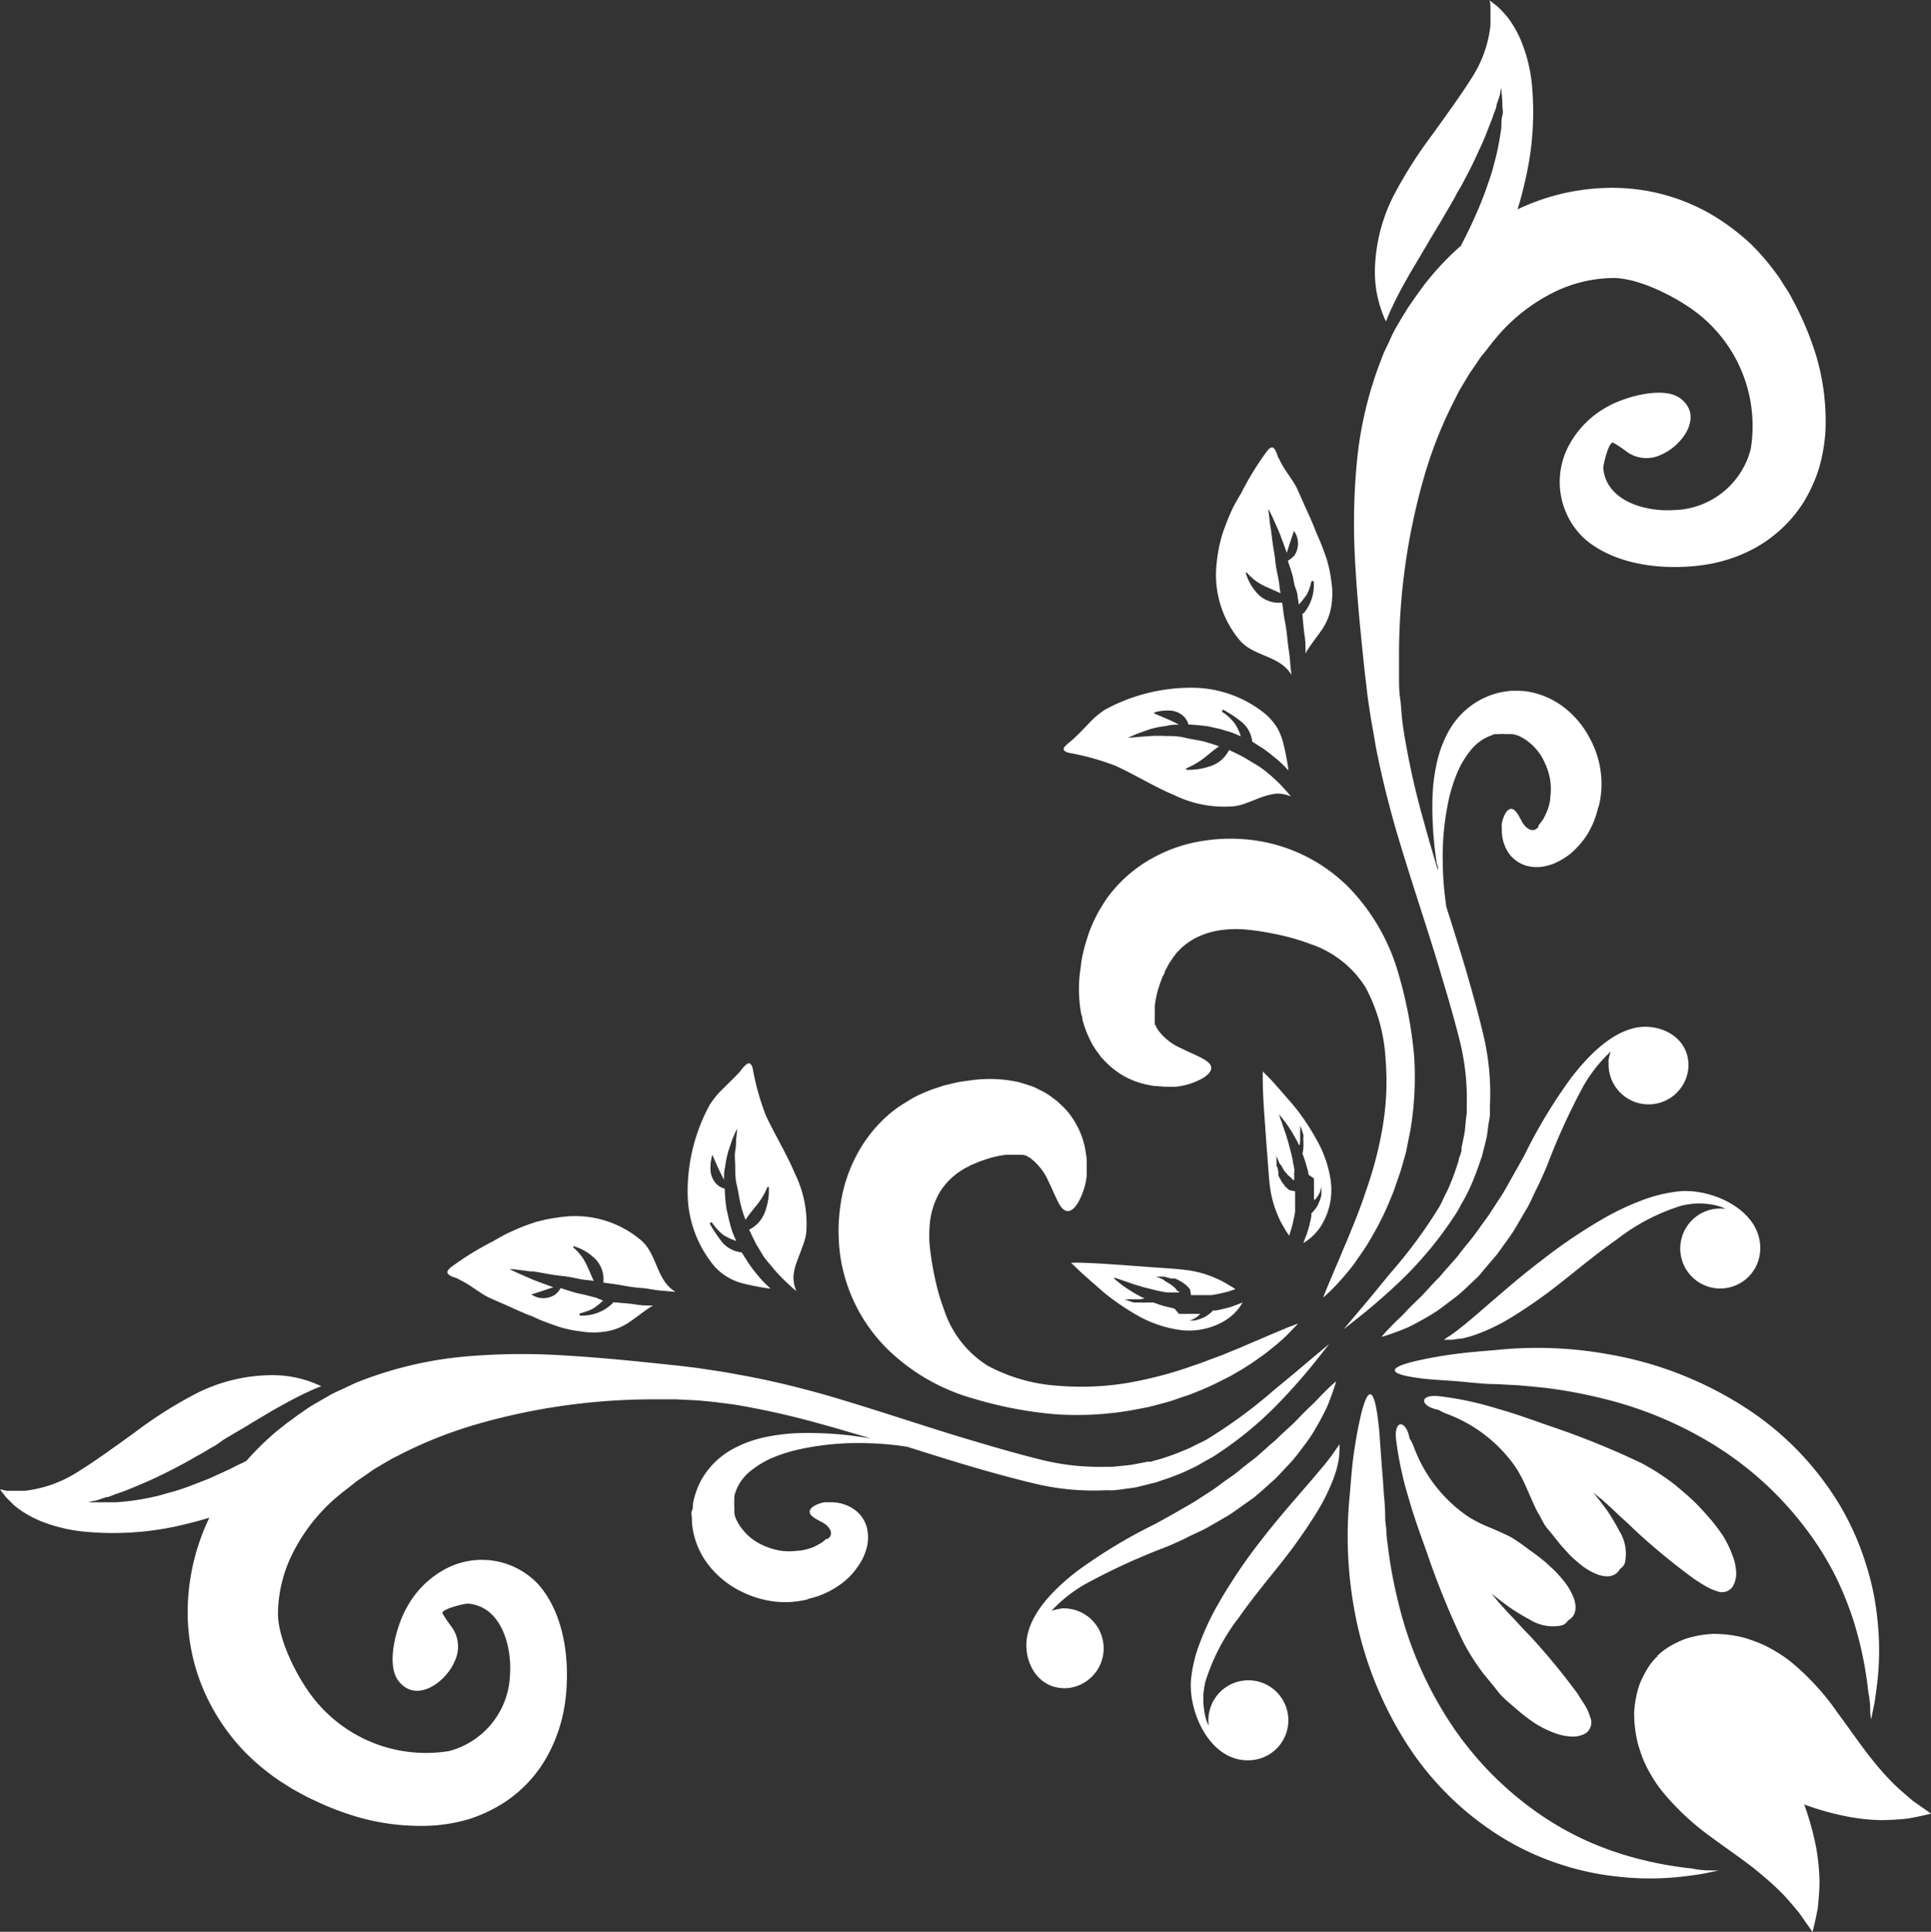
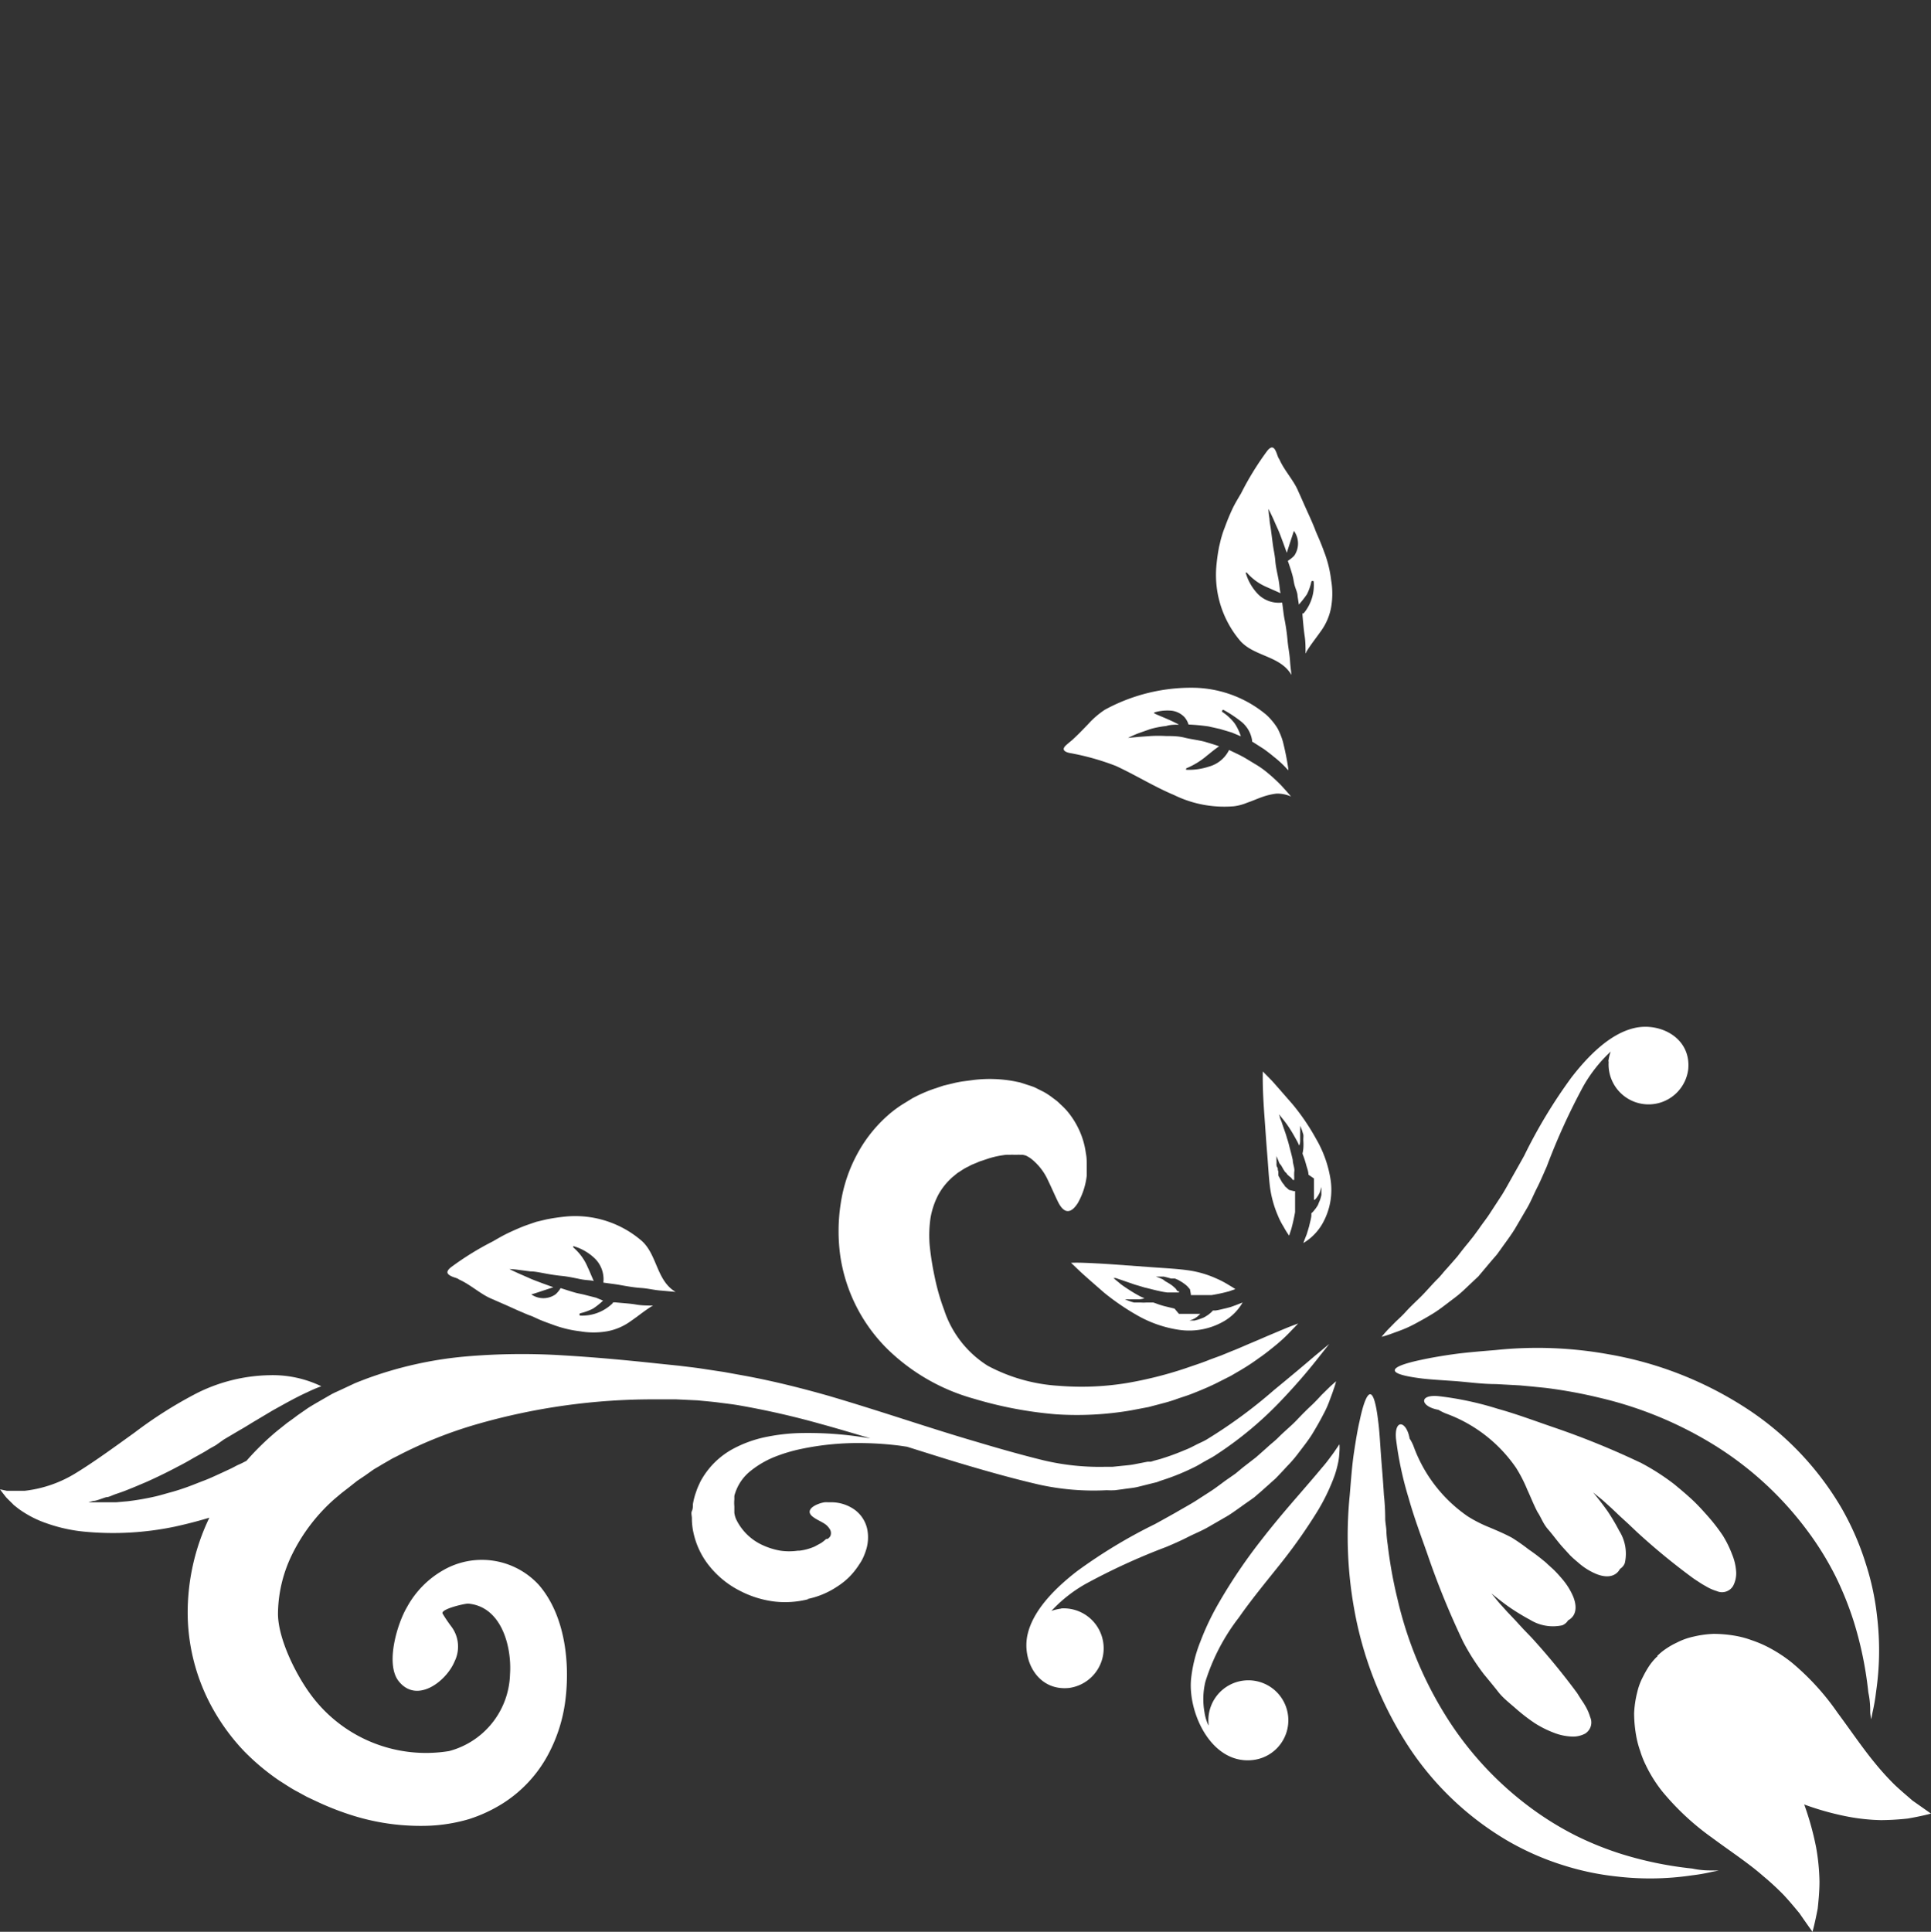
<svg xmlns="http://www.w3.org/2000/svg" viewBox="0 0 132.82 132.86">
  <rect x="0" y="0" width="132.82" height="132.86" fill="#333333" stroke="none" />
  <defs>
    <style>.cls-1{fill:#fff;}</style>
  </defs>
  <title>Flower Corner BR</title>
  <g id="Layer_2" data-name="Layer 2">
    <g id="Layer_1-2" data-name="Layer 1">
      <path class="cls-1" d="M110.63,73a3.06,3.06,0,0,1,.16-.68,10,10,0,0,0-1.87,2.36,44.27,44.27,0,0,0-2.53,5.55c-.22.49-.43,1-.67,1.47s-.45,1-.71,1.43l-.79,1.35c-.26.43-.56.83-.84,1.22l-.41.57-.44.51-.84,1-.85.8a8.19,8.19,0,0,1-.8.69c-.55.41-1,.78-1.49,1.08s-.88.51-1.25.71a8.1,8.1,0,0,1-1,.45l-.71.26c-.38.13-.56.17-.56.17s.12-.15.39-.45l.52-.53c.21-.21.48-.44.75-.74s.61-.62,1-1,.74-.81,1.18-1.25c.23-.22.42-.49.66-.74l.71-.81c.23-.3.47-.61.73-.92l.39-.49.38-.52c.25-.37.54-.72.79-1.12l.79-1.21c.26-.42.5-.87.75-1.31s.51-.9.77-1.37a35.42,35.42,0,0,1,3.25-5.38c1.07-1.38,2.59-3,4.34-3.4s3.91.67,3.69,2.86a2.75,2.75,0,0,1-5.47-.55Z" />
      <path class="cls-1" d="M128.64,117.78c0-.31,0-.78-.13-1.38a25.28,25.28,0,0,0-1-4.87,22.44,22.44,0,0,0-1.25-3.11,21,21,0,0,0-2-3.22A23.15,23.15,0,0,0,118,99.44a26.4,26.4,0,0,0-7.94-3.3,33.22,33.22,0,0,0-3.77-.69l-.89-.09-.86-.08-1.66-.09c-1,0-2-.15-2.86-.21s-1.59-.1-2.19-.17c-1.2-.15-1.87-.33-1.89-.56s.64-.48,1.83-.73c.6-.13,1.33-.26,2.18-.38s1.84-.2,2.93-.29a27.53,27.53,0,0,1,7.81.3,25.19,25.19,0,0,1,9.09,3.49,20.62,20.62,0,0,1,6.84,7,19,19,0,0,1,1.72,3.92,18.07,18.07,0,0,1,.77,3.6,19.61,19.61,0,0,1-.07,5.21,12.68,12.68,0,0,1-.24,1.39c-.06.31-.09.48-.09.48S128.67,118.1,128.64,117.78Z" />
-       <path class="cls-1" d="M115.66,82.92a13.89,13.89,0,0,0-4.42,2.3c-1.43,1-2.79,2.14-4,3.09a34.63,34.63,0,0,1-3.29,2.3,13.33,13.33,0,0,1-2.53,1.21,8.78,8.78,0,0,1-.92.25c-.27,0-.49.07-.67.07-.35,0-.51,0-.51,0a4.68,4.68,0,0,1,.42-.28l.5-.36c.2-.17.43-.33.69-.56.52-.42,1.17-1,2-1.71s1.82-1.57,3.07-2.52a36.51,36.51,0,0,1,4.35-2.94,18.4,18.4,0,0,1,2.54-1.2,10.14,10.14,0,0,1,2.65-.64c2.33-.2,5.79,1.41,5.52,4.2a2.75,2.75,0,1,1-2.47-3h.09a3.51,3.51,0,0,0-.9-.28A5.11,5.11,0,0,0,115.66,82.92Z" />
      <path class="cls-1" d="M105.76,104c-.28-.53-.48-1.06-.71-1.55a9.7,9.7,0,0,0-.77-1.5,10,10,0,0,0-4.84-3.74,3.85,3.85,0,0,1-.5-.25c-1.24-.22-1.38-1.07,0-.94a21.91,21.91,0,0,1,4.08.87c1.33.37,2.57.84,3.83,1.27a56.06,56.06,0,0,1,6.06,2.47,15.93,15.93,0,0,1,2.24,1.44c.4.33.82.68,1.22,1.05s.78.79,1.14,1.2a12.39,12.39,0,0,1,1,1.3,7.51,7.51,0,0,1,.64,1.31,3.69,3.69,0,0,1,.27,1.19,1.86,1.86,0,0,1-.21.95.89.89,0,0,1-1.12.36,3.3,3.3,0,0,1-.78-.35,4.92,4.92,0,0,1-.43-.26c-.15-.1-.3-.19-.45-.3a45.33,45.33,0,0,1-3.82-3.14l-.59-.56-.59-.54-.59-.56-.61-.55-.65-.53c.35.42.69.86,1,1.3a14,14,0,0,1,.8,1.35,2.93,2.93,0,0,1,.38,2.21.79.79,0,0,1-.33.4c-.28.52-.88.67-1.68.33a4.43,4.43,0,0,1-1.18-.75c-.19-.16-.38-.32-.57-.51l-.52-.57c-.35-.39-.65-.82-1-1.22S106,104.35,105.76,104Z" />
      <path class="cls-1" d="M88.24,51a18.34,18.34,0,0,1,.37,1.85l0,.13a7.2,7.2,0,0,0-1-.94c-.21-.18-.44-.35-.67-.52l-.72-.46L86.12,51a.33.33,0,0,0,0-.1,2.06,2.06,0,0,0-.73-1.26,8.6,8.6,0,0,0-1.22-.81c-.08-.05-.15.09-.09.14a3.37,3.37,0,0,1,.85.79,3.6,3.6,0,0,1,.42.88l-.62-.26-.8-.24-.8-.18a13.64,13.64,0,0,0-1.38-.13,1.36,1.36,0,0,0-.28-.51,1.45,1.45,0,0,0-1-.45,3.11,3.11,0,0,0-1.08.13s0,0,0,.05,1.07.43,1.7.79c-.31,0-.6,0-.87.09a6.35,6.35,0,0,0-1.12.22l-.82.29a7.26,7.26,0,0,0-.69.31l.72-.07.83-.06a9.68,9.68,0,0,1,1.07,0c.39,0,.82,0,1.26.11s.91.16,1.39.28c.32.1.66.19,1,.32a.78.78,0,0,0-.15.1c-.23.16-.45.35-.68.53a5.38,5.38,0,0,1-1.43.88s-.05.1,0,.1a4.29,4.29,0,0,0,1.53-.21,2.19,2.19,0,0,0,1.41-1.15c.39.19.78.36,1.15.58l.66.4A6.19,6.19,0,0,1,87,53a11.86,11.86,0,0,1,1.11,1q.38.41.69.78a2.34,2.34,0,0,0-1-.2,4.5,4.5,0,0,0-1,.24c-.32.11-.64.26-1,.38a3.5,3.5,0,0,1-.92.25,7.84,7.84,0,0,1-4.12-.77c-1.38-.58-2.62-1.36-4-2a17.25,17.25,0,0,0-3.22-.9c-.49-.12-.43-.33-.21-.53s.38-.31.52-.45c.35-.32.67-.66,1-1A5.87,5.87,0,0,1,76,48.81a12.39,12.39,0,0,1,6.09-1.51,8,8,0,0,1,5,1.85,4.42,4.42,0,0,1,.77.92A4.64,4.64,0,0,1,88.24,51Z" />
-       <path class="cls-1" d="M117.8,14.8a15.65,15.65,0,0,1,2.65,2,16.8,16.8,0,0,1,2,2.4c.26.43.56.84.78,1.27l.34.65c.11.22.22.44.32.66a21.27,21.27,0,0,1,1,2.58,15.84,15.84,0,0,1,.67,5.29,12,12,0,0,1-.46,2.61A10.55,10.55,0,0,1,124,34.63a9.26,9.26,0,0,1-3.42,3.13A10.44,10.44,0,0,1,117,38.88c-2.62.34-5.9,0-8-1.82a5.32,5.32,0,0,1-1-6.58A6.53,6.53,0,0,1,110.51,28c1.16-.68,3.93-1.51,5.11-.57,1.59,1.26,0,3.28-1.36,3.84a2.3,2.3,0,0,1-2.44-.26,8.68,8.68,0,0,0-.85-.56c-.31-.15-.71,1.56-.69,1.76.22,2.31,3,3,4.86,2.87a5.59,5.59,0,0,0,5.28-4.19,9.83,9.83,0,0,0-3.92-9.54c-1.37-1-3.79-2.22-5.51-2.23a9.41,9.41,0,0,0-4.15,1,12.32,12.32,0,0,0-3.75,2.9l-.42.5-.41.53-.42.52c-.13.18-.24.37-.37.55l-.38.55-.35.58-.35.59c-.11.2-.21.41-.31.61a29.26,29.26,0,0,0-2.15,5.43A44.28,44.28,0,0,0,96.23,45c0,.51,0,1,0,1.51s0,1,.07,1.47.09,1,.14,1.46.13,1,.21,1.43a53.86,53.86,0,0,0,1.26,5.54c.32,1.18.66,2.33,1,3.46,0-.16,0-.32-.08-.47a24.8,24.8,0,0,1-.3-4.48,12.38,12.38,0,0,1,.25-2.22,8.1,8.1,0,0,1,.83-2.35,5.44,5.44,0,0,1,2.14-2.18,2.35,2.35,0,0,1,.39-.19,2.83,2.83,0,0,1,.4-.17,4.83,4.83,0,0,1,.87-.23l.48-.07h.5a4.43,4.43,0,0,1,1,.11,5.67,5.67,0,0,1,2.39,1.19,6.55,6.55,0,0,1,1.59,2,6.52,6.52,0,0,1,.58,4.73s0-.08,0-.12a6.06,6.06,0,0,1-.85,2.09,6.14,6.14,0,0,1-.68.83,4.31,4.31,0,0,1-.83.68,4.68,4.68,0,0,1-.55.3,2.78,2.78,0,0,1-.59.21,2.75,2.75,0,0,1-1.13.08,2.27,2.27,0,0,1-1.59-1,2.82,2.82,0,0,1-.43-1.43v-.3a.85.85,0,0,1,0-.23,1.91,1.91,0,0,1,.1-.38c.15-.45.37-.65.56-.64s.38.24.57.59l.15.28a1,1,0,0,1,.08.14.48.48,0,0,0,.09.11.89.89,0,0,0,.36.29.43.43,0,0,0,.41,0,.36.36,0,0,0,.15-.12l.05-.07s0,0,0-.08a4.4,4.4,0,0,0,.27-.35,2.42,2.42,0,0,0,.24-.45,3.35,3.35,0,0,0,.3-1l0-.12a4.22,4.22,0,0,0,0-1.18,4.46,4.46,0,0,0-.39-1.24,3.69,3.69,0,0,0-1.77-1.82,3.6,3.6,0,0,0-.44-.12l-.22,0h-.23a2.53,2.53,0,0,0-.47,0l-.23,0c-.07,0-.16,0-.22.06a3.19,3.19,0,0,0-1.46,1,6.35,6.35,0,0,0-1,1.68,11,11,0,0,0-.58,1.9,18.51,18.51,0,0,0-.38,4.26,20.42,20.42,0,0,0,.18,2.5l.06.47c.47,1.47.92,2.91,1.34,4.31.47,1.63.9,3.16,1.27,4.76a17.39,17.39,0,0,1,.39,4.67c0,.18,0,.37,0,.56s-.05.36-.08.55c-.06.36-.08.73-.16,1.08s-.17.69-.25,1l-.06.25-.09.24c-.05.17-.11.33-.17.49a15.57,15.57,0,0,1-.75,1.81c-.14.29-.31.55-.45.82s-.29.53-.46.77a25.63,25.63,0,0,1-3.8,4.54c-1.17,1.1-2.13,1.9-2.79,2.42l-1,.79.84-1c.55-.64,1.34-1.59,2.34-2.82A33.3,33.3,0,0,0,99,83c.14-.24.24-.49.37-.75s.26-.5.36-.77a15.59,15.59,0,0,0,.6-1.67c0-.14.09-.29.13-.44l.07-.22,0-.22c.06-.31.13-.61.19-.93s.07-.64.11-1l.06-.49V76a16.7,16.7,0,0,0-.43-4.2c-.35-1.43-.8-3-1.28-4.59C98.24,64,97.07,60.64,96,57c-.52-1.83-1-3.74-1.38-5.71-.08-.5-.17-1-.26-1.5s-.16-1-.24-1.53-.12-1-.19-1.55-.11-1-.17-1.54c-.21-2.06-.42-4.18-.54-6.37A45.05,45.05,0,0,1,93.31,32a26.25,26.25,0,0,1,1.54-6.87c.11-.27.2-.55.32-.83s.26-.54.38-.81.25-.55.39-.81.31-.52.45-.78l.47-.76.5-.72.52-.72c.17-.23.36-.46.55-.69a18.64,18.64,0,0,1,2.06-2.11c.08-.17.17-.34.25-.5l.3-.6.28-.6c.18-.41.36-.8.52-1.2s.31-.78.44-1.17.27-.75.37-1.12.2-.73.28-1.07c.16-.7.27-1.34.34-1.9,0-.29,0-.55.07-.8s0-.46,0-.67a8.57,8.57,0,0,0-.06-.92l0-.32-.09.32c0,.22-.15.52-.26.9,0,.19-.13.4-.2.63s-.17.47-.27.72-.2.53-.32.82-.24.57-.39.87c-.27.61-.58,1.26-.94,1.93-.17.33-.36.68-.56,1l-.28.53c-.11.17-.2.35-.31.53l-.31.53-.32.55-.66,1.09c-.21.38-.44.74-.66,1.13L97,18.77c-.44.77-.88,1.56-1.26,2.39-.15.3-.28.62-.41.95a8,8,0,0,1-.76-3.58,11.85,11.85,0,0,1,1.25-5,30.3,30.3,0,0,1,2.7-4.27c1-1.4,2-2.76,2.77-4a8.21,8.21,0,0,0,1.23-3.54c0-.13,0-.26,0-.37s0-.22,0-.33,0-.2,0-.29,0-.17,0-.24c0-.3-.07-.47-.07-.47l.38.29.21.17.22.22.26.28c.09.1.17.21.27.33a7.5,7.5,0,0,1,1,1.93,10.48,10.48,0,0,1,.59,2.7A20.37,20.37,0,0,1,105,12c-.18.84-.38,1.64-.62,2.4a15.09,15.09,0,0,1,6.74-1.48A13.55,13.55,0,0,1,117.8,14.8Z" />
      <path class="cls-1" d="M88,31.59c.34.78,1,1.46,1.3,2.2.17.37.33.74.5,1.12s.34.74.49,1.1c.08.18.15.36.22.55l.23.53c.15.35.28.7.39,1a8,8,0,0,1,.43,1.81,5.53,5.53,0,0,1,0,1.86,4,4,0,0,1-.7,1.64c-.33.47-.68.9-1,1.42,0,0,0,.07-.06.11,0-.4,0-.78-.06-1.18s-.11-.95-.15-1.43l0-.14.08,0A3,3,0,0,0,90.36,40c0-.06-.14-.06-.16,0a3.43,3.43,0,0,1-.31.88,7.22,7.22,0,0,1-.55.7L89.25,41c0-.22-.11-.45-.18-.67s-.09-.44-.14-.65c-.1-.39-.23-.76-.35-1.11a2.24,2.24,0,0,0,.44-.35A1.48,1.48,0,0,0,89,36.51s0,0,0,0-.3.9-.49,1.51l-.26-.72c-.13-.34-.24-.66-.37-.94s-.23-.52-.32-.72c-.19-.41-.31-.64-.31-.64s0,.25.07.68c0,.21.06.46.1.76s.08.62.13,1,.14.74.17,1.14.14.84.22,1.27.07.63.14.95l-.17-.08-.77-.34a3.77,3.77,0,0,1-1.38-1s-.09,0-.08,0a3.52,3.52,0,0,0,.81,1.44,2,2,0,0,0,1.7.62c.06.38.09.78.17,1.18s.16.94.2,1.41.14.93.17,1.39.07.68.1,1c-.76-1.32-2.54-1.26-3.51-2.33A7,7,0,0,1,83.66,39a12.63,12.63,0,0,1,.2-1.43c.06-.23.1-.45.17-.67a6,6,0,0,1,.22-.64c.15-.42.32-.83.5-1.22s.41-.76.62-1.12A20.16,20.16,0,0,1,87.17,31c.3-.37.46-.22.57,0S87.88,31.43,88,31.59Z" />
      <path class="cls-1" d="M89,81.92l.08,0v.19c0,.21,0,.42,0,.62l0,.31,0,.32a12.24,12.24,0,0,1-.27,1.2c-.05.14-.09.28-.14.42a5.42,5.42,0,0,1-.38-.61,4.92,4.92,0,0,1-.39-.76,7.48,7.48,0,0,1-.55-2c-.08-.65-.12-1.43-.19-2.28s-.13-1.79-.19-2.6-.1-1.61-.11-2.16,0-.88,0-.88l.62.63c.37.41.88,1,1.43,1.63a15.1,15.1,0,0,1,1.6,2.35,8,8,0,0,1,1,2.76,4.7,4.7,0,0,1-.58,3.15,3.69,3.69,0,0,1-1.28,1.28c.06-.17.12-.33.19-.5s.07-.21.11-.33l.1-.34c.05-.23.12-.46.15-.7l0-.18a.9.9,0,0,0,.17-.17l.13-.16s.08-.12.12-.18.07-.15.1-.23a1.86,1.86,0,0,0,.1-.25,2.68,2.68,0,0,0,.07-.27l0-.26a2.09,2.09,0,0,0,0-.25,1.62,1.62,0,0,0,0-.22c0-.07,0-.13,0-.18s0-.1,0-.14l0-.12v.26a1.11,1.11,0,0,1,0,.17.63.63,0,0,1,0,.19,1.66,1.66,0,0,1-.06.21,1.06,1.06,0,0,1-.06.19l-.1.19-.11.16a1.79,1.79,0,0,1-.13.14.12.12,0,0,0-.05,0c0-.13,0-.27,0-.4s0-.25,0-.36l0-.36c0-.12,0-.23,0-.35L90,80.79c0-.22-.09-.44-.15-.65a6.17,6.17,0,0,0-.19-.61,1.59,1.59,0,0,1-.07-.2.09.09,0,0,0,0,0,2.28,2.28,0,0,0,.06-.39,3.57,3.57,0,0,0,0-.46,1.7,1.7,0,0,1,0-.22,1.42,1.42,0,0,0,0-.22l-.06-.19a1,1,0,0,0-.06-.18,1.45,1.45,0,0,0-.1-.24.41.41,0,0,0,0-.09.66.66,0,0,1,0,.09,1.33,1.33,0,0,1,0,.26.88.88,0,0,1,0,.17c0,.06,0,.12,0,.18v.2c0,.06,0,.13,0,.19s0,.24-.07.35l-.12-.26c-.17-.3-.32-.58-.47-.81a6.39,6.39,0,0,0-.41-.59c-.12-.16-.22-.27-.28-.36l-.11-.12.06.16c0,.1.09.25.15.44s.14.41.23.67.08.27.13.42.09.29.13.45c.08.32.18.67.25,1,0,.19.07.37.1.57s0,.19,0,.29a2.89,2.89,0,0,0,0,.29v.22l-.09,0L88.81,81l-.14-.11-.15-.14c0-.06-.1-.11-.15-.18l-.06-.1a.27.27,0,0,1-.06-.1,2.25,2.25,0,0,1-.12-.21A2,2,0,0,1,88,80l-.08-.2-.12-.29,0-.12a.94.94,0,0,0,0,.12c0,.08,0,.19,0,.32a1.43,1.43,0,0,1,0,.22c0,.07,0,.16.06.24s0,.17.07.26l0,.13,0,.13c0,.09.09.18.12.26l.14.25.17.21c0,.07.11.12.16.18l.15.13Z" />
-       <path class="cls-1" d="M86.46,57.82a11.34,11.34,0,0,1,6.34,3.24A14,14,0,0,1,96.2,67a29.16,29.16,0,0,1,1.07,5.65A22,22,0,0,1,97,77.79c-.08.39-.16.78-.23,1.16s-.19.74-.29,1.1a10.53,10.53,0,0,1-.32,1c-.12.34-.22.67-.35,1-.26.63-.5,1.23-.78,1.76-.14.28-.27.54-.41.79l-.41.72c-.27.46-.56.87-.82,1.24a9.79,9.79,0,0,1-.76,1,15.3,15.3,0,0,1-1.17,1.27l-.44.41s.06-.2.21-.56l.66-1.57.23-.53.24-.58c.17-.41.37-.85.55-1.32l.3-.73c.1-.25.2-.52.3-.78.21-.54.39-1.12.6-1.71a26.28,26.28,0,0,0,1-4,18.79,18.79,0,0,0,.19-4.66,11.8,11.8,0,0,0-1.37-4.89,7.15,7.15,0,0,0-3.84-3,14.84,14.84,0,0,0-2.28-.65,17.43,17.43,0,0,0-2.12-.33,7.39,7.39,0,0,0-1.9.07,5.36,5.36,0,0,0-1.51.49,4.64,4.64,0,0,0-1.13.81c-.07.09-.16.16-.24.26l-.21.28-.21.31a1.77,1.77,0,0,0-.19.33,3.65,3.65,0,0,0-.18.34c0,.13-.11.25-.16.37s-.09.25-.14.37-.08.26-.13.38a6.46,6.46,0,0,0-.26,1.28l0,.14s0,.08,0,.13a1.92,1.92,0,0,1,0,.24,1.55,1.55,0,0,1,0,.22c0,.08,0,.13,0,.2l0,.1a.94.94,0,0,0,0,.09c0,.06,0,.14.06.2a1.68,1.68,0,0,0,.21.36,3.89,3.89,0,0,0,1.51,1.18c.57.28,1.1.5,1.47.7s.6.39.63.62-.15.47-.54.73a4.78,4.78,0,0,1-1.9.61l-.72,0-.81-.06a6,6,0,0,1-1.92-.61,5.73,5.73,0,0,1-1-.69c-.17-.14-.32-.3-.48-.46l-.23-.25a2.83,2.83,0,0,0-.2-.28,6,6,0,0,1-.39-.59c-.11-.21-.21-.42-.31-.64s-.17-.45-.25-.67a3.58,3.58,0,0,0-.11-.35c0-.11,0-.23-.07-.35A9.45,9.45,0,0,1,74.27,67l.09-.69a5.54,5.54,0,0,1,.12-.69c.06-.24.11-.48.18-.71s.15-.48.23-.73a11,11,0,0,1,.66-1.46c.14-.24.29-.48.44-.72a7,7,0,0,1,.52-.7A9.49,9.49,0,0,1,79.3,59a10.32,10.32,0,0,1,3.52-1.18A12,12,0,0,1,86.46,57.82Z" />
      <path class="cls-1" d="M132.82,124.73l-1.28-.9c-.36-.32-.79-.67-1.23-1.09a18.51,18.51,0,0,1-1.3-1.43c-.88-1.06-1.7-2.28-2.62-3.52a17.27,17.27,0,0,0-3.15-3.45,9.83,9.83,0,0,0-1.83-1.16,8.4,8.4,0,0,0-.94-.38,6.59,6.59,0,0,0-.91-.26,8.79,8.79,0,0,0-1.69-.17,7.14,7.14,0,0,0-1.43.2,4.58,4.58,0,0,0-1.1.4,5.12,5.12,0,0,0-.77.44,3.79,3.79,0,0,0-.59.49s.07.29.21.75c.08.23.18.49.29.78s.25.6.4,1a9,9,0,0,0,.5,1,8.16,8.16,0,0,0,.63,1.1c.12.18.26.38.4.56s.3.36.47.56a9.93,9.93,0,0,0,1.23,1.15,23.33,23.33,0,0,0,3.88,2.38,19.24,19.24,0,0,0,5.06,1.75,13.64,13.64,0,0,0,2.34.25,18,18,0,0,0,1.84-.11C132.26,124.89,132.82,124.73,132.82,124.73Z" />
      <path class="cls-1" d="M73,110.63a3.56,3.56,0,0,0-.68.16,9.72,9.72,0,0,1,2.36-1.86,44.1,44.1,0,0,1,5.54-2.54c.5-.21,1-.43,1.47-.67s1-.45,1.44-.71l1.35-.78c.43-.27.82-.57,1.21-.84l.58-.41.51-.44.95-.85c.28-.29.55-.57.8-.85a8.34,8.34,0,0,0,.7-.8c.41-.54.78-1,1.07-1.48s.52-.89.71-1.26a6.77,6.77,0,0,0,.45-1c.11-.29.2-.53.26-.72A5.05,5.05,0,0,0,91.9,95s-.15.12-.44.39l-.53.52c-.21.22-.44.48-.74.76s-.62.6-1,1-.8.73-1.24,1.17c-.22.23-.49.43-.74.66s-.53.47-.81.72l-.93.72-.48.4-.53.37c-.36.25-.72.54-1.11.8l-1.21.78c-.43.26-.87.5-1.31.76l-1.37.76a35.74,35.74,0,0,0-5.38,3.25c-1.38,1.07-3,2.6-3.4,4.35s.67,3.9,2.85,3.68a2.75,2.75,0,0,0-.54-5.47Z" />
      <path class="cls-1" d="M117.78,128.64c-.32,0-.78,0-1.38-.13a25.13,25.13,0,0,1-4.87-1,22,22,0,0,1-3.11-1.25,21.43,21.43,0,0,1-3.23-2A23,23,0,0,1,99.44,118,26.34,26.34,0,0,1,96.13,110a31,31,0,0,1-.68-3.77,8.94,8.94,0,0,1-.09-.89c0-.29-.07-.56-.08-.86q0-.85-.09-1.65c-.06-1.06-.15-2-.21-2.86s-.1-1.59-.18-2.19c-.14-1.21-.33-1.88-.55-1.89s-.48.63-.73,1.83c-.14.59-.26,1.32-.39,2.18s-.2,1.84-.29,2.92a28.28,28.28,0,0,0,.3,7.81,25.49,25.49,0,0,0,3.49,9.09,20.64,20.64,0,0,0,7,6.84,18.79,18.79,0,0,0,3.92,1.73,18.59,18.59,0,0,0,3.6.76,19.61,19.61,0,0,0,5.21-.07,12.41,12.41,0,0,0,1.38-.24l.48-.09Z" />
      <path class="cls-1" d="M82.91,115.66a14.05,14.05,0,0,1,2.3-4.41c1-1.43,2.15-2.79,3.1-4a36.57,36.57,0,0,0,2.3-3.3,13.67,13.67,0,0,0,1.21-2.53,7.92,7.92,0,0,0,.24-.92,5,5,0,0,0,.07-.66,3,3,0,0,0,0-.51l-.28.41c-.09.14-.21.3-.36.5s-.32.43-.55.69c-.43.52-1,1.18-1.71,2s-1.57,1.82-2.53,3.06a36.66,36.66,0,0,0-2.93,4.36,17.87,17.87,0,0,0-1.2,2.54,9.63,9.63,0,0,0-.65,2.64c-.19,2.33,1.42,5.8,4.21,5.52a2.75,2.75,0,1,0-3-2.46.28.28,0,0,0,0,.09,3.13,3.13,0,0,1-.28-.91A5.1,5.1,0,0,1,82.91,115.66Z" />
      <path class="cls-1" d="M104,105.76c-.52-.28-1-.48-1.54-.71a9.2,9.2,0,0,1-1.5-.76,10,10,0,0,1-3.74-4.85,2.85,2.85,0,0,0-.26-.5c-.22-1.24-1.06-1.37-.94,0a23.76,23.76,0,0,0,.87,4.09c.37,1.32.84,2.57,1.28,3.82a56.06,56.06,0,0,0,2.47,6.06,15.21,15.21,0,0,0,1.43,2.24c.33.4.68.82,1,1.23s.8.78,1.21,1.14a12.27,12.27,0,0,0,1.3,1,7.17,7.17,0,0,0,1.3.65,3.77,3.77,0,0,0,1.2.26,1.78,1.78,0,0,0,.95-.2.9.9,0,0,0,.35-1.13,3.43,3.43,0,0,0-.34-.78,4.94,4.94,0,0,0-.27-.42l-.29-.46a47.36,47.36,0,0,0-3.14-3.82l-.56-.58-.55-.6-.56-.59-.54-.6c-.18-.21-.36-.44-.54-.66.43.35.87.7,1.31,1a15.43,15.43,0,0,0,1.34.81,3,3,0,0,0,2.22.38.85.85,0,0,0,.4-.34c.52-.28.67-.87.33-1.68a4.69,4.69,0,0,0-.75-1.18c-.16-.19-.33-.38-.51-.56s-.39-.35-.57-.53a14.87,14.87,0,0,0-1.23-.94A13,13,0,0,0,104,105.76Z" />
-       <path class="cls-1" d="M51,88.24a16.1,16.1,0,0,0,1.86.37.28.28,0,0,0,.13,0,7.94,7.94,0,0,1-.95-1c-.18-.21-.35-.44-.51-.67l-.46-.72L51,86.12h-.09a2,2,0,0,1-1.27-.73,10.21,10.21,0,0,1-.81-1.21c0-.08.09-.16.15-.09a3.71,3.71,0,0,0,.78.85,4.23,4.23,0,0,0,.88.41c-.09-.2-.18-.41-.26-.62s-.16-.54-.23-.8l-.18-.8a11.19,11.19,0,0,1-.12-1.38,1.32,1.32,0,0,1-.52-.27,1.51,1.51,0,0,1-.46-1A3.14,3.14,0,0,1,49,79.42s0,0,0,0,.44,1.07.8,1.71c0-.31,0-.61.08-.88a6.49,6.49,0,0,1,.23-1.12c.11-.32.2-.6.28-.82.19-.45.31-.69.31-.69s0,.27-.07.73c0,.22,0,.5-.06.82s0,.68,0,1.07,0,.82.11,1.27.16.91.28,1.38.19.66.32,1l.1-.15c.16-.23.35-.45.52-.68a5,5,0,0,0,.89-1.43s.09,0,.09,0a4,4,0,0,1-.2,1.53,2.22,2.22,0,0,1-1.15,1.41c.19.39.36.79.58,1.16s.27.44.4.66A5.44,5.44,0,0,0,53,87a10.43,10.43,0,0,0,1,1.1c.26.25.52.49.78.7a2.36,2.36,0,0,1-.2-1.05,3.82,3.82,0,0,1,.24-1c.11-.32.25-.64.37-1a4,4,0,0,0,.26-.91,7.82,7.82,0,0,0-.77-4.12c-.58-1.38-1.36-2.63-2-4a17.14,17.14,0,0,1-.9-3.21c-.13-.5-.32-.43-.54-.22s-.31.39-.44.52c-.33.34-.67.67-1,1A5.87,5.87,0,0,0,48.81,76a12.39,12.39,0,0,0-1.51,6.09,7.91,7.91,0,0,0,1.84,5A3.87,3.87,0,0,0,51,88.24Z" />
      <path class="cls-1" d="M14.8,117.8a14.43,14.43,0,0,0,2,2.65,16,16,0,0,0,2.39,2c.43.27.85.56,1.28.78l.64.35.66.31a19.34,19.34,0,0,0,2.58,1,15.61,15.61,0,0,0,5.29.67,11.5,11.5,0,0,0,2.62-.45A10.15,10.15,0,0,0,34.63,124a9,9,0,0,0,3.12-3.42A10.69,10.69,0,0,0,38.88,117c.34-2.61,0-5.9-1.82-8a5.32,5.32,0,0,0-6.59-1A6.5,6.5,0,0,0,28,110.52c-.68,1.15-1.51,3.92-.58,5.1,1.26,1.59,3.29,0,3.85-1.36a2.3,2.3,0,0,0-.26-2.44,9.71,9.71,0,0,1-.57-.85c-.14-.31,1.57-.7,1.77-.68,2.31.21,3,3,2.87,4.86a5.63,5.63,0,0,1-4.19,5.28,9.84,9.84,0,0,1-9.55-3.93c-1-1.36-2.21-3.79-2.22-5.5a9.4,9.4,0,0,1,1-4.15A12.35,12.35,0,0,1,23,103.1l.5-.42.53-.41.53-.42.55-.37.55-.39c.18-.12.38-.22.58-.35l.59-.34c.19-.12.41-.21.61-.32a29.68,29.68,0,0,1,5.43-2.15A43.89,43.89,0,0,1,45,96.24c.5,0,1,0,1.5,0l1.48.07c.48.05,1,.09,1.45.15s1,.12,1.44.2a56.61,56.61,0,0,1,5.54,1.26c1.17.32,2.33.67,3.46,1l-.48-.07A24.73,24.73,0,0,0,55,98.56a13.24,13.24,0,0,0-2.22.25,8.29,8.29,0,0,0-2.35.83,5.52,5.52,0,0,0-2.19,2.14c-.07.12-.13.26-.19.39a3.47,3.47,0,0,0-.16.41,4.62,4.62,0,0,0-.23.87c0,.16,0,.32-.07.47s0,.33,0,.5a4.43,4.43,0,0,0,.11,1,5.49,5.49,0,0,0,1.18,2.39,6.37,6.37,0,0,0,2,1.59,7,7,0,0,0,2.34.74,6.44,6.44,0,0,0,2.4-.16l-.12,0a5.76,5.76,0,0,0,2.08-.86,5,5,0,0,0,.84-.67,5.15,5.15,0,0,0,.67-.84,3.17,3.17,0,0,0,.31-.55,4.63,4.63,0,0,0,.21-.59,2.92,2.92,0,0,0,.07-1.13,2.22,2.22,0,0,0-1-1.58,2.77,2.77,0,0,0-1.44-.44h-.29a1.43,1.43,0,0,0-.23,0,2,2,0,0,0-.39.1c-.44.16-.65.37-.64.57s.24.37.59.56l.28.15.15.09.11.08a1.21,1.21,0,0,1,.29.36.51.51,0,0,1,0,.42.58.58,0,0,1-.12.14l-.07.05s0,0-.09,0a3,3,0,0,1-.35.28l-.44.24a3.69,3.69,0,0,1-1.06.29l-.11,0a4.22,4.22,0,0,1-1.18,0,4.88,4.88,0,0,1-1.25-.39,3.73,3.73,0,0,1-1.81-1.78,1.69,1.69,0,0,1-.12-.44c0-.07,0-.14,0-.22v-.22a2.58,2.58,0,0,1,0-.48c0-.08,0-.15,0-.22a1.16,1.16,0,0,1,.06-.22,3.21,3.21,0,0,1,1-1.47,6.52,6.52,0,0,1,1.68-1,11.09,11.09,0,0,1,1.91-.57,19,19,0,0,1,4.26-.39,22.62,22.62,0,0,1,2.5.18l.47.07c1.47.46,2.9.92,4.31,1.33,1.63.48,3.16.9,4.75,1.27a17.43,17.43,0,0,0,4.67.39,5.43,5.43,0,0,0,.57,0l.54-.07c.36-.06.73-.08,1.08-.17l1-.25.25-.06.24-.09.48-.16a15.76,15.76,0,0,0,1.82-.76c.28-.13.54-.3.81-.45s.53-.28.77-.45a24.92,24.92,0,0,0,4.54-3.81c1.11-1.17,1.9-2.13,2.42-2.79l.79-1-1,.83c-.64.55-1.59,1.35-2.81,2.35A33.75,33.75,0,0,1,83,99c-.23.14-.49.24-.74.37s-.5.26-.77.36a16.44,16.44,0,0,1-1.67.61l-.44.12-.22.07-.23,0-.92.18c-.31.06-.64.08-1,.12l-.49.05H76a16.73,16.73,0,0,1-4.2-.44c-1.43-.35-3-.79-4.6-1.27C64,98.24,60.64,97.07,57,96c-1.83-.52-3.73-1-5.71-1.37l-1.49-.27-1.52-.23c-.52-.08-1-.13-1.56-.2l-1.54-.16c-2.07-.22-4.18-.42-6.37-.55a45,45,0,0,0-6.76.07,26.57,26.57,0,0,0-6.87,1.54c-.28.11-.56.21-.83.33l-.81.38c-.27.13-.55.24-.81.39l-.78.45c-.26.15-.52.3-.77.46l-.72.5c-.23.18-.47.35-.71.52l-.69.55a18.64,18.64,0,0,0-2.11,2.06c-.18.09-.34.18-.51.25s-.4.21-.6.3l-.6.28c-.4.18-.79.37-1.19.52s-.78.31-1.17.45-.76.26-1.13.36-.72.21-1.07.29a18.16,18.16,0,0,1-1.9.33l-.79.07c-.24,0-.47,0-.67,0-.4,0-.71,0-.93,0l-.31,0,.32-.09c.21,0,.52-.14.9-.26.19,0,.39-.12.62-.2s.48-.16.73-.26.53-.21.81-.33.58-.24.88-.38c.61-.28,1.25-.59,1.92-.95.34-.17.68-.36,1-.55l.52-.29c.18-.1.36-.2.53-.31s.36-.2.54-.31L15.4,99l1.1-.65c.38-.21.74-.45,1.12-.67L18.76,97c.78-.43,1.56-.88,2.4-1.26a9.82,9.82,0,0,1,.94-.4,7.7,7.7,0,0,0-3.57-.76,11.61,11.61,0,0,0-5,1.24,29.58,29.58,0,0,0-4.28,2.71c-1.39,1-2.76,2-4,2.76a8.51,8.51,0,0,1-3.55,1.24c-.12,0-.25,0-.36,0H.71l-.24,0L0,102.43s.09.13.29.38a2.62,2.62,0,0,0,.17.21l.22.22c.09.09.18.17.27.27l.33.26a7.28,7.28,0,0,0,1.94,1,10.84,10.84,0,0,0,2.69.58A20.74,20.74,0,0,0,12,105c.83-.18,1.64-.39,2.4-.62a15.07,15.07,0,0,0-1.49,6.74A13.62,13.62,0,0,0,14.8,117.8Z" />
      <path class="cls-1" d="M31.58,88c.78.35,1.47,1,2.2,1.31l1.12.49c.38.17.74.34,1.11.49a5.25,5.25,0,0,0,.55.22l.53.24c.35.15.7.27,1,.38a8,8,0,0,0,1.81.43,5.53,5.53,0,0,0,1.86,0,4,4,0,0,0,1.64-.71c.47-.32.9-.68,1.41-1l.11-.06c-.38,0-.77,0-1.17-.07s-.95-.1-1.43-.15l-.15,0a.35.35,0,0,1-.05.08,3,3,0,0,1-2.21.83c-.07,0-.07-.14,0-.16a3.9,3.9,0,0,0,.88-.32,5,5,0,0,0,.69-.55L41,89.25l-.67-.17c-.22-.06-.44-.1-.66-.15-.38-.1-.75-.23-1.11-.34a1.84,1.84,0,0,1-.35.43,1.46,1.46,0,0,1-1.67,0,0,0,0,0,1,0,0c.07,0,.91-.29,1.52-.49l-.72-.26c-.34-.13-.66-.24-.94-.37l-.73-.32c-.4-.18-.63-.3-.63-.3s.25,0,.67.06l.77.1c.29,0,.62.07,1,.14s.74.13,1.15.17.83.13,1.27.22.63.06.95.13a.48.48,0,0,1-.08-.16c-.12-.26-.22-.53-.34-.77a3.61,3.61,0,0,0-1-1.38s0-.1,0-.09a3.51,3.51,0,0,1,1.44.81,2,2,0,0,1,.63,1.7c.39.06.78.1,1.17.17s.94.17,1.42.2.92.15,1.38.18l1,.09c-1.31-.76-1.26-2.54-2.32-3.5A7,7,0,0,0,39,83.66q-.75.07-1.44.21l-.67.16-.64.22c-.42.15-.82.33-1.21.51s-.77.4-1.13.61A20.06,20.06,0,0,0,31,87.17c-.37.31-.22.46,0,.58S31.43,87.88,31.58,88Z" />
      <path class="cls-1" d="M81.91,89l0,.07h.18c.21,0,.42,0,.63,0l.31,0,.31,0a11.61,11.61,0,0,0,1.2-.26l.43-.15c-.18-.13-.38-.24-.61-.38a6.73,6.73,0,0,0-.76-.38,7,7,0,0,0-2-.55c-.66-.09-1.44-.13-2.28-.19l-2.61-.19c-.84-.06-1.6-.1-2.16-.12s-.88,0-.88,0l.64.61c.4.37,1,.89,1.63,1.44a16.63,16.63,0,0,0,2.35,1.6,8.2,8.2,0,0,0,2.75.95,4.78,4.78,0,0,0,3.16-.59,3.48,3.48,0,0,0,1.27-1.28l-.49.19-.33.12-.34.09c-.24.05-.47.12-.71.15l-.17,0a1.35,1.35,0,0,1-.17.17l-.16.13-.19.12a1.23,1.23,0,0,1-.23.11l-.25.09-.26.07-.26,0h-.47l-.18,0-.14,0-.12,0h.25l.18,0,.19,0a.65.65,0,0,0,.2,0l.2-.07.18-.09.17-.12.13-.12.06-.06h-.41l-.36,0-.35,0-.35,0L80.79,90l-.66-.16a5.26,5.26,0,0,1-.6-.19l-.2-.07-.06,0-.39,0a3.45,3.45,0,0,1-.45,0l-.23,0-.21,0-.2-.06-.17-.06-.25-.1-.08,0,.09,0c.06,0,.15,0,.25,0a1,1,0,0,0,.17,0h.58a1.7,1.7,0,0,0,.34-.07l-.25-.11a9.44,9.44,0,0,1-.82-.48c-.23-.15-.43-.28-.59-.41L76.71,88l-.12-.1.16,0,.44.15.67.23a4,4,0,0,0,.41.13l.46.14c.32.07.66.17,1,.24a5,5,0,0,0,.56.1l.29,0,.3,0h.21a.23.23,0,0,0,0-.09L81,88.81s-.07-.09-.1-.14-.09-.1-.15-.15a1.27,1.27,0,0,0-.17-.14l-.1-.07-.1-.06a2.25,2.25,0,0,0-.21-.12L80,88l-.19-.09-.3-.11-.11,0,.12,0,.32,0,.22,0,.24.06.25.07.14,0,.12,0a2.21,2.21,0,0,1,.27.12l.24.14.22.16a1.45,1.45,0,0,1,.18.17l.13.15Z" />
      <path class="cls-1" d="M57.81,86.46a11.33,11.33,0,0,0,3.26,6.35A13.79,13.79,0,0,0,67,96.2a27.48,27.48,0,0,0,5.65,1.07A22,22,0,0,0,77.79,97L79,96.77l1.1-.29a10.33,10.33,0,0,0,1-.32c.34-.11.68-.22,1-.35.63-.25,1.22-.5,1.76-.78l.79-.4.72-.42a14.83,14.83,0,0,0,1.24-.82c.37-.25.7-.52,1-.76a11.22,11.22,0,0,0,1.26-1.17c.28-.28.42-.44.42-.44l-.57.22c-.36.14-.89.37-1.56.65l-.53.23-.59.25c-.41.17-.84.37-1.31.55l-.73.3-.79.29c-.53.22-1.11.4-1.71.61a27.05,27.05,0,0,1-4,1,19.31,19.31,0,0,1-4.66.19,11.86,11.86,0,0,1-4.9-1.38,7.17,7.17,0,0,1-3-3.84,15.05,15.05,0,0,1-.65-2.27,20.33,20.33,0,0,1-.34-2.13A8.29,8.29,0,0,1,64,83.79a5.43,5.43,0,0,1,.49-1.52,4.37,4.37,0,0,1,.82-1.12,3,3,0,0,1,.26-.24l.28-.23.31-.2a3.37,3.37,0,0,1,.32-.19c.12-.05.23-.12.35-.18l.37-.15a2,2,0,0,1,.37-.14l.38-.13a6.46,6.46,0,0,1,1.27-.27l.15,0h.12a2.09,2.09,0,0,1,.25,0h.22a1.38,1.38,0,0,1,.2,0h.1l.09,0,.2.05a2.24,2.24,0,0,1,.36.21,4,4,0,0,1,1.18,1.51c.28.58.5,1.1.69,1.48s.4.6.63.62.46-.14.72-.54a4.93,4.93,0,0,0,.62-1.9c0-.22,0-.46,0-.71s0-.53-.06-.82a5.55,5.55,0,0,0-.62-1.92,5.66,5.66,0,0,0-.68-1,5.21,5.21,0,0,0-.47-.47,2.73,2.73,0,0,0-.25-.23l-.28-.21a5,5,0,0,0-.59-.39l-.64-.32c-.22-.09-.44-.15-.67-.23l-.35-.11-.34-.07A9.2,9.2,0,0,0,67,74.27l-.68.09a6.11,6.11,0,0,0-.7.13l-.71.17-.72.24a9.88,9.88,0,0,0-1.46.65L62,76a8.58,8.58,0,0,0-.71.52A9.61,9.61,0,0,0,59,79.3a10.32,10.32,0,0,0-1.18,3.52A12.33,12.33,0,0,0,57.81,86.46Z" />
      <path class="cls-1" d="M124.67,132.86s-.35-.48-.9-1.28c-.31-.37-.66-.8-1.07-1.24a18.61,18.61,0,0,0-1.43-1.32c-1-.88-2.27-1.71-3.51-2.63a17.84,17.84,0,0,1-3.42-3.18,9.52,9.52,0,0,1-1.15-1.84,6.33,6.33,0,0,1-.37-.94,6.4,6.4,0,0,1-.25-.9,9,9,0,0,1-.17-1.7,7.09,7.09,0,0,1,.21-1.43,4.43,4.43,0,0,1,.41-1.1,6.75,6.75,0,0,1,.44-.76,4.13,4.13,0,0,1,.5-.59,6.22,6.22,0,0,1,.74.22c.23.08.5.17.79.29l1,.4a9.08,9.08,0,0,1,1,.51,7.16,7.16,0,0,1,1.1.64c.18.13.38.26.56.4s.35.3.55.48a9.93,9.93,0,0,1,1.15,1.23A23.35,23.35,0,0,1,123.2,122a20,20,0,0,1,1.72,5.06,14.66,14.66,0,0,1,.23,2.34c0,.72-.07,1.35-.12,1.85C124.83,132.3,124.67,132.86,124.67,132.86Z" />
    </g>
  </g>
</svg>